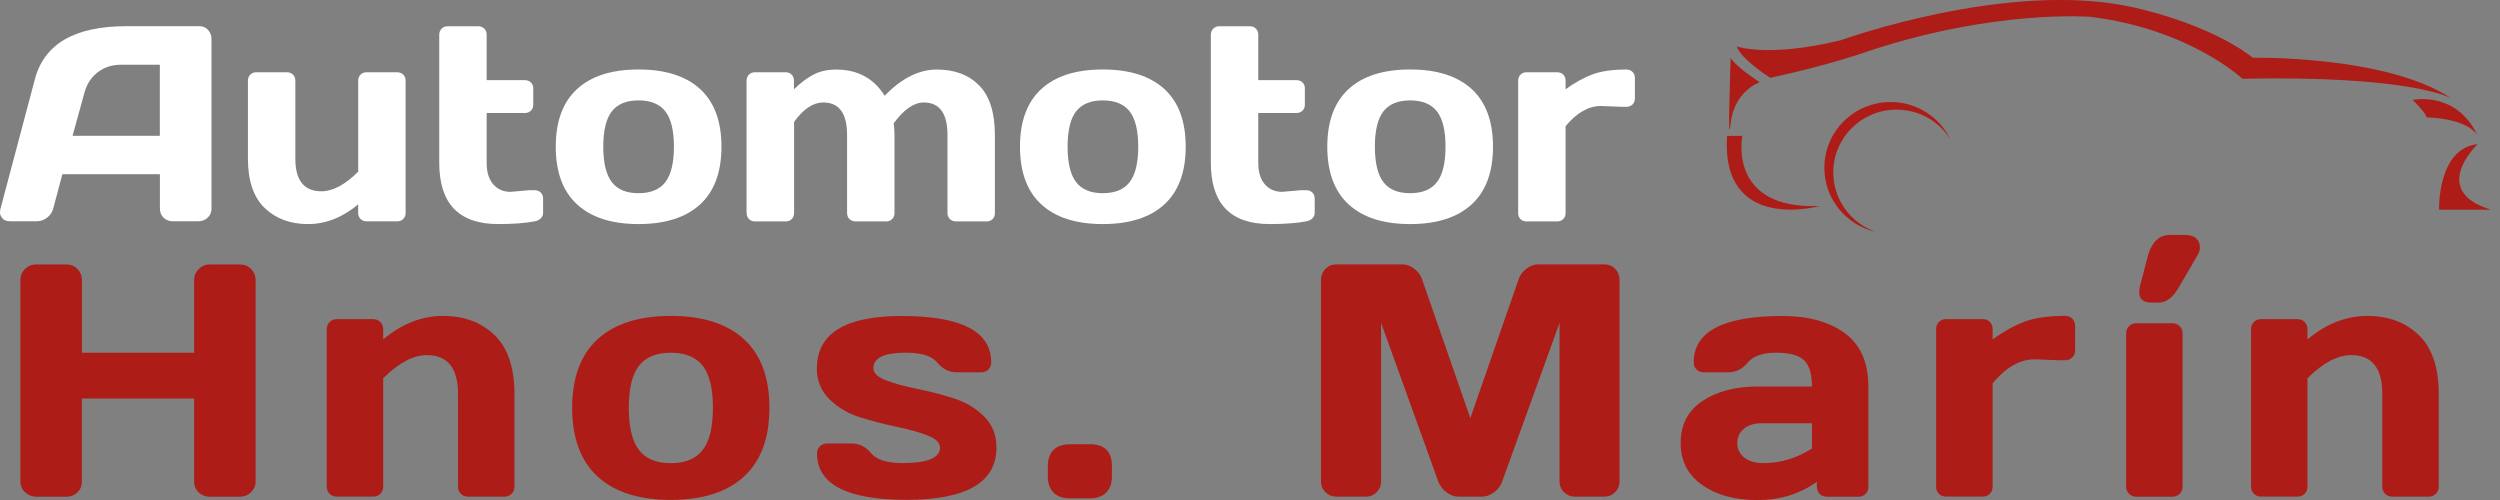
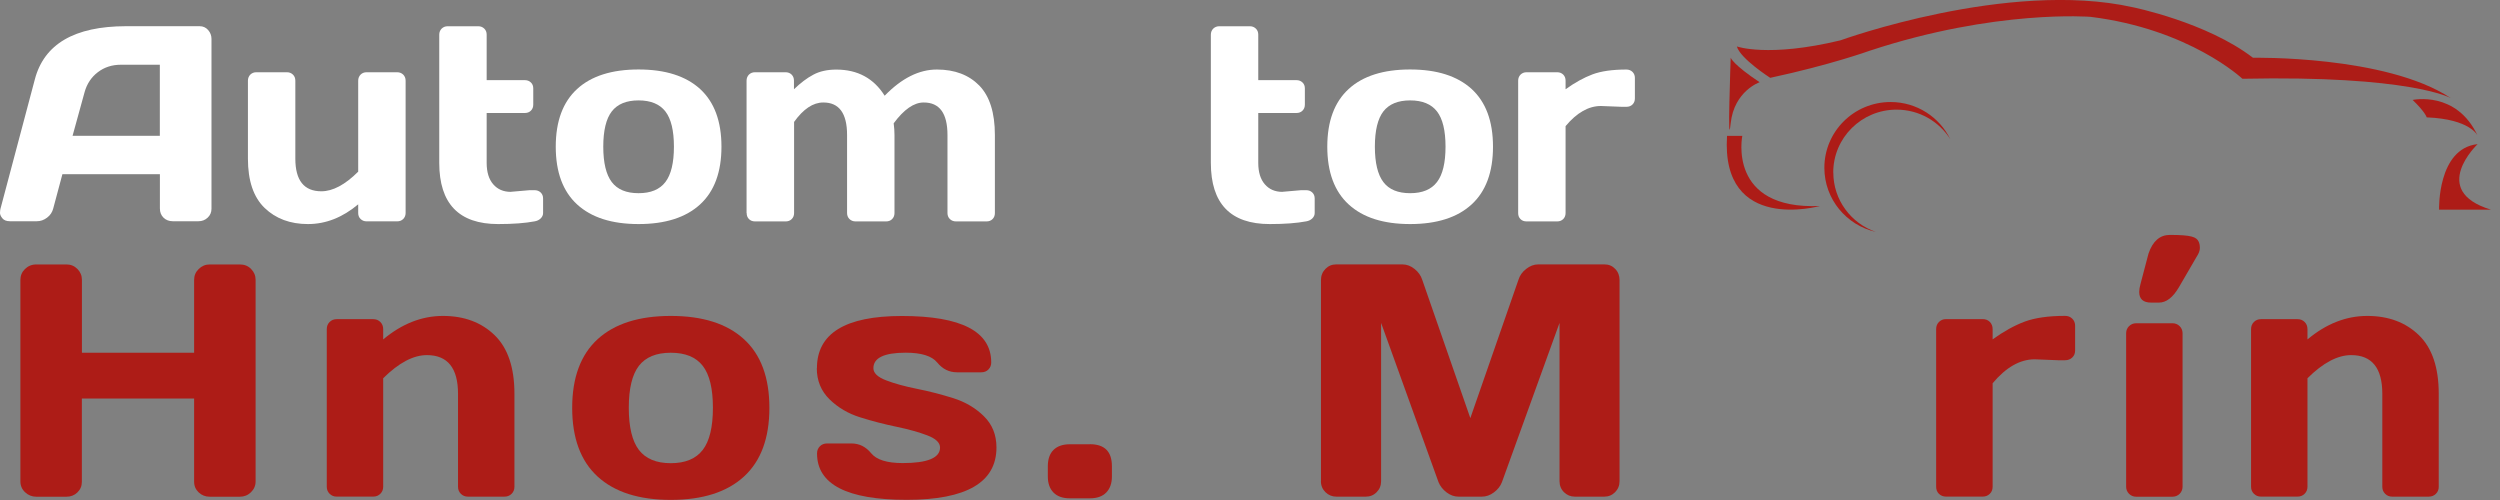
<svg xmlns="http://www.w3.org/2000/svg" width="200" height="40" viewBox="0 0 200 40" fill="none">
  <rect x="0" y="0" width="200" height="40" fill="#808080" stroke="none" />
  <g clip-path="url(#clip0_37732_1252)">
    <path d="M1.632 38.518V22.389C1.632 22.052 1.752 21.761 1.999 21.521C2.241 21.281 2.543 21.156 2.901 21.156H5.327C5.666 21.156 5.954 21.276 6.196 21.521C6.433 21.761 6.554 22.052 6.554 22.389V28.219H15.53V22.389C15.53 22.052 15.65 21.761 15.897 21.521C16.139 21.281 16.431 21.156 16.771 21.156H19.197C19.555 21.156 19.852 21.276 20.09 21.521C20.327 21.761 20.448 22.052 20.448 22.389V38.518C20.448 38.855 20.322 39.141 20.076 39.381C19.829 39.621 19.532 39.737 19.197 39.737H16.771C16.431 39.737 16.139 39.621 15.897 39.395C15.655 39.164 15.53 38.883 15.53 38.546V31.885H6.549V38.546C6.549 38.883 6.429 39.164 6.191 39.395C5.954 39.626 5.662 39.737 5.322 39.737H2.896C2.557 39.737 2.259 39.617 2.008 39.381C1.757 39.146 1.632 38.855 1.632 38.518Z" fill="#AD1C17" />
    <path d="M26.142 38.943V26.336C26.142 26.1 26.216 25.911 26.369 25.759C26.523 25.607 26.709 25.533 26.936 25.533H29.86C30.088 25.533 30.274 25.607 30.427 25.759C30.581 25.911 30.655 26.1 30.655 26.336V27.153C32.152 25.902 33.746 25.274 35.438 25.274C37.13 25.274 38.506 25.787 39.566 26.811C40.625 27.836 41.155 29.401 41.155 31.506V38.943C41.155 39.169 41.081 39.354 40.928 39.506C40.774 39.658 40.584 39.732 40.346 39.732H37.437C37.209 39.732 37.023 39.658 36.87 39.506C36.716 39.354 36.642 39.169 36.642 38.943V31.506C36.642 29.443 35.81 28.409 34.15 28.409C33.063 28.409 31.896 29.027 30.655 30.26V38.938C30.655 39.164 30.581 39.349 30.427 39.502C30.274 39.654 30.088 39.728 29.86 39.728H26.936C26.709 39.728 26.523 39.654 26.369 39.502C26.216 39.349 26.142 39.164 26.142 38.938V38.943Z" fill="#AD1C17" />
    <path d="M47.811 38.126C46.454 36.884 45.775 35.047 45.775 32.628C45.775 30.209 46.454 28.376 47.811 27.134C49.169 25.897 51.116 25.274 53.663 25.274C56.211 25.274 58.158 25.893 59.515 27.134C60.873 28.372 61.551 30.204 61.551 32.628C61.551 35.051 60.873 36.884 59.515 38.126C58.158 39.368 56.211 39.991 53.663 39.991C51.116 39.991 49.169 39.368 47.811 38.126ZM51.111 29.267C50.572 29.969 50.303 31.086 50.303 32.623C50.303 34.16 50.572 35.282 51.111 35.993C51.651 36.699 52.501 37.055 53.663 37.055C54.825 37.055 55.676 36.699 56.22 35.993C56.764 35.287 57.033 34.16 57.033 32.623C57.033 31.086 56.764 29.969 56.22 29.267C55.676 28.566 54.825 28.219 53.663 28.219C52.501 28.219 51.651 28.57 51.111 29.267Z" fill="#AD1C17" />
    <path d="M65.354 29.461C65.354 26.673 67.617 25.279 72.149 25.279C76.914 25.279 79.298 26.52 79.298 28.995C79.298 29.221 79.224 29.406 79.075 29.558C78.927 29.71 78.736 29.784 78.499 29.784H76.556C75.928 29.784 75.403 29.521 74.975 28.999C74.548 28.478 73.711 28.215 72.456 28.215C70.732 28.215 69.872 28.63 69.872 29.456C69.872 29.844 70.211 30.167 70.885 30.426C71.559 30.684 72.382 30.911 73.349 31.105C74.32 31.298 75.287 31.548 76.249 31.848C77.216 32.152 78.034 32.632 78.708 33.293C79.382 33.953 79.717 34.788 79.717 35.799C79.717 38.587 77.323 39.986 72.54 39.986C67.757 39.986 65.363 38.749 65.363 36.279C65.363 36.048 65.437 35.855 65.591 35.702C65.744 35.55 65.935 35.476 66.172 35.476H68.115C68.742 35.476 69.268 35.739 69.695 36.261C70.123 36.782 70.96 37.046 72.215 37.046C74.204 37.046 75.203 36.63 75.203 35.804C75.203 35.416 74.869 35.093 74.195 34.834C73.521 34.576 72.698 34.345 71.722 34.142C70.746 33.939 69.779 33.69 68.821 33.389C67.859 33.09 67.041 32.609 66.362 31.945C65.684 31.28 65.344 30.449 65.344 29.456L65.354 29.461Z" fill="#AD1C17" />
    <path d="M87.191 35.536C88.367 35.536 88.953 36.122 88.953 37.3V38.117C88.953 38.661 88.804 39.086 88.502 39.4C88.2 39.709 87.767 39.866 87.191 39.866H85.587C85.016 39.866 84.579 39.709 84.277 39.4C83.974 39.091 83.826 38.661 83.826 38.117V37.3C83.826 36.732 83.979 36.293 84.281 35.993C84.588 35.693 85.02 35.541 85.587 35.541H87.191V35.536Z" fill="#AD1C17" />
    <path d="M105.677 38.49V22.412C105.677 22.057 105.793 21.761 106.03 21.516C106.262 21.276 106.551 21.152 106.89 21.152H112.198C112.538 21.152 112.858 21.272 113.165 21.516C113.467 21.756 113.672 22.047 113.779 22.384L117.627 33.45L121.476 22.384C121.578 22.047 121.783 21.756 122.09 21.516C122.392 21.276 122.717 21.152 123.056 21.152H128.365C128.704 21.152 128.987 21.272 129.22 21.516C129.452 21.756 129.564 22.057 129.564 22.412V38.49C129.564 38.846 129.443 39.141 129.206 39.377C128.964 39.617 128.676 39.732 128.337 39.732H125.989C125.65 39.732 125.362 39.612 125.12 39.377C124.883 39.141 124.762 38.846 124.762 38.49V25.833L120.156 38.569C120.035 38.888 119.821 39.164 119.514 39.391C119.208 39.621 118.887 39.732 118.548 39.732H116.684C116.344 39.732 116.024 39.617 115.726 39.391C115.424 39.16 115.21 38.888 115.08 38.569L110.488 25.833V38.49C110.488 38.846 110.367 39.141 110.13 39.377C109.893 39.617 109.6 39.732 109.261 39.732H106.913C106.574 39.732 106.281 39.612 106.039 39.377C105.798 39.141 105.672 38.846 105.672 38.49H105.677Z" fill="#AD1C17" />
-     <path d="M136.183 38.8C135.03 38.006 134.454 36.884 134.454 35.43C134.454 33.976 135.03 32.863 136.183 32.088C137.336 31.312 138.819 30.92 140.636 30.92H144.954C144.954 29.909 144.74 29.207 144.313 28.81C143.885 28.413 143.141 28.215 142.077 28.215C141.012 28.215 140.264 28.478 139.832 28.999C139.4 29.521 138.874 29.784 138.247 29.784H136.304C136.071 29.784 135.876 29.71 135.723 29.558C135.569 29.406 135.495 29.221 135.495 28.995C135.495 26.516 137.866 25.279 142.607 25.279C144.675 25.279 146.339 25.74 147.59 26.659C148.84 27.578 149.468 29.004 149.468 30.929V38.947C149.468 39.178 149.393 39.372 149.244 39.515C149.096 39.663 148.905 39.737 148.668 39.737H146.149C145.912 39.737 145.721 39.663 145.572 39.511C145.424 39.358 145.349 39.174 145.349 38.947V38.546C143.973 39.52 142.388 40.009 140.594 40.005C138.8 40.005 137.322 39.603 136.174 38.804L136.183 38.8ZM139.511 34.303C139.158 34.599 138.981 34.977 138.981 35.444C138.981 35.91 139.162 36.293 139.53 36.598C139.897 36.898 140.413 37.05 141.082 37.05C142.421 37.05 143.713 36.662 144.959 35.882V33.86H140.952C140.343 33.86 139.864 34.008 139.511 34.299V34.303Z" fill="#AD1C17" />
    <path d="M164.783 28.824L162.775 28.745C161.599 28.745 160.479 29.387 159.41 30.661V38.938C159.41 39.169 159.336 39.363 159.182 39.506C159.029 39.654 158.843 39.728 158.615 39.728H155.691C155.459 39.728 155.264 39.654 155.115 39.506C154.966 39.358 154.892 39.169 154.892 38.938V26.331C154.892 26.096 154.966 25.907 155.12 25.754C155.273 25.602 155.459 25.528 155.687 25.528H158.61C158.847 25.528 159.038 25.602 159.187 25.754C159.336 25.907 159.41 26.096 159.41 26.331V27.148C160.298 26.511 161.153 26.036 161.971 25.731C162.794 25.426 163.868 25.27 165.202 25.27C165.439 25.27 165.629 25.343 165.783 25.496C165.936 25.648 166.01 25.833 166.01 26.059V28.03C166.01 28.265 165.936 28.455 165.783 28.598C165.629 28.745 165.439 28.819 165.202 28.819H164.783V28.824Z" fill="#AD1C17" />
    <path d="M180.085 38.943V26.336C180.085 26.1 180.159 25.911 180.313 25.759C180.466 25.607 180.652 25.533 180.88 25.533H183.804C184.031 25.533 184.217 25.607 184.371 25.759C184.524 25.911 184.598 26.1 184.598 26.336V27.153C186.095 25.902 187.689 25.274 189.381 25.274C191.073 25.274 192.449 25.787 193.509 26.811C194.569 27.836 195.099 29.401 195.099 31.506V38.943C195.099 39.169 195.024 39.354 194.871 39.506C194.717 39.658 194.527 39.732 194.29 39.732H191.38C191.152 39.732 190.966 39.658 190.813 39.506C190.66 39.354 190.585 39.169 190.585 38.943V31.506C190.585 29.443 189.753 28.409 188.094 28.409C187.006 28.409 185.839 29.027 184.598 30.26V38.938C184.598 39.164 184.524 39.349 184.371 39.502C184.217 39.654 184.031 39.728 183.804 39.728H180.88C180.652 39.728 180.466 39.654 180.313 39.502C180.159 39.349 180.085 39.164 180.085 38.938V38.943Z" fill="#AD1C17" />
    <path d="M173.81 25.86H170.886C170.447 25.86 170.091 26.214 170.091 26.65V38.947C170.091 39.383 170.447 39.737 170.886 39.737H173.81C174.249 39.737 174.605 39.383 174.605 38.947V26.65C174.605 26.214 174.249 25.86 173.81 25.86Z" fill="#AD1C17" />
-     <path d="M171.239 22.721L171.881 20.284C172.22 19.291 172.792 18.793 173.591 18.793H174.767C175.344 18.793 175.716 18.968 175.888 19.324C175.957 19.462 175.99 19.633 175.99 19.841C175.99 20.049 175.902 20.279 175.73 20.542L174.307 22.989C173.829 23.802 173.299 24.208 172.718 24.208H172.09C171.453 24.208 171.137 23.922 171.137 23.354C171.137 23.183 171.17 22.971 171.239 22.717V22.721Z" fill="#AD1C17" />
+     <path d="M171.239 22.721L171.881 20.284C172.22 19.291 172.792 18.793 173.591 18.793C175.344 18.793 175.716 18.968 175.888 19.324C175.957 19.462 175.99 19.633 175.99 19.841C175.99 20.049 175.902 20.279 175.73 20.542L174.307 22.989C173.829 23.802 173.299 24.208 172.718 24.208H172.09C171.453 24.208 171.137 23.922 171.137 23.354C171.137 23.183 171.17 22.971 171.239 22.717V22.721Z" fill="#AD1C17" />
    <path d="M0.037 16.706L2.789 6.343C3.533 3.522 5.959 2.105 10.068 2.096H15.976C16.245 2.096 16.469 2.197 16.65 2.4C16.826 2.604 16.919 2.839 16.919 3.107V16.702C16.919 16.983 16.817 17.223 16.613 17.413C16.408 17.607 16.162 17.699 15.878 17.699H13.819C13.522 17.699 13.275 17.602 13.08 17.413C12.885 17.219 12.792 16.974 12.792 16.679V13.937H4.992L4.258 16.679C4.183 16.974 4.021 17.223 3.765 17.413C3.509 17.607 3.24 17.699 2.952 17.699H0.795C0.511 17.699 0.307 17.616 0.181 17.454C0.056 17.293 -0.005 17.149 4.86983e-06 17.025C4.86983e-06 16.9 0.019 16.794 0.037 16.697V16.706ZM5.806 10.862H12.787V5.179H9.664C8.962 5.179 8.348 5.378 7.828 5.775C7.307 6.172 6.954 6.703 6.768 7.368L5.806 10.862Z" fill="white" />
    <path d="M19.834 12.69V6.454C19.834 6.26 19.899 6.098 20.024 5.969C20.154 5.844 20.312 5.78 20.503 5.78H22.957C23.148 5.78 23.306 5.844 23.436 5.969C23.566 6.098 23.627 6.255 23.627 6.454V12.69C23.627 14.431 24.319 15.303 25.709 15.303C26.62 15.303 27.605 14.781 28.656 13.733V6.454C28.656 6.26 28.721 6.098 28.847 5.969C28.972 5.844 29.135 5.78 29.325 5.78H31.77C31.965 5.78 32.128 5.844 32.258 5.969C32.384 6.098 32.449 6.255 32.449 6.454V17.043C32.449 17.233 32.384 17.39 32.258 17.519C32.128 17.648 31.97 17.708 31.77 17.708H29.325C29.135 17.708 28.977 17.643 28.847 17.519C28.716 17.394 28.656 17.233 28.656 17.043V16.346C27.401 17.399 26.062 17.925 24.64 17.925C23.218 17.925 22.065 17.496 21.172 16.637C20.28 15.778 19.834 14.463 19.834 12.69Z" fill="white" />
    <path d="M40.862 15.345L42.364 15.215H42.768C42.963 15.215 43.126 15.275 43.256 15.4C43.382 15.524 43.447 15.681 43.447 15.88V17.043C43.447 17.205 43.382 17.348 43.256 17.473C43.126 17.597 42.968 17.676 42.768 17.708C42.024 17.851 41.053 17.925 39.854 17.925C36.712 17.925 35.14 16.291 35.14 13.027V2.774C35.14 2.58 35.206 2.419 35.331 2.29C35.461 2.165 35.619 2.1 35.81 2.1H38.264C38.455 2.1 38.613 2.165 38.743 2.29C38.873 2.419 38.933 2.576 38.933 2.774V6.412H41.992C42.182 6.412 42.34 6.472 42.471 6.597C42.601 6.721 42.661 6.878 42.661 7.077V8.374C42.661 8.568 42.596 8.729 42.471 8.854C42.345 8.979 42.182 9.039 41.992 9.039H38.933V13.032C38.933 13.77 39.11 14.343 39.459 14.744C39.807 15.146 40.277 15.349 40.862 15.349V15.345Z" fill="white" />
    <path d="M46.17 16.355C45.032 15.312 44.46 13.77 44.46 11.735C44.46 9.699 45.032 8.162 46.17 7.118C47.309 6.075 48.95 5.558 51.088 5.558C53.227 5.558 54.863 6.08 56.006 7.118C57.145 8.162 57.717 9.699 57.717 11.735C57.717 13.77 57.145 15.312 56.006 16.355C54.867 17.399 53.227 17.925 51.088 17.925C48.95 17.925 47.314 17.403 46.17 16.355ZM48.941 8.914C48.49 9.5 48.262 10.442 48.262 11.735C48.262 13.027 48.49 13.969 48.941 14.564C49.392 15.16 50.108 15.455 51.084 15.455C52.06 15.455 52.776 15.16 53.231 14.564C53.687 13.969 53.914 13.027 53.914 11.735C53.914 10.442 53.687 9.505 53.231 8.914C52.776 8.328 52.06 8.032 51.084 8.032C50.108 8.032 49.396 8.328 48.941 8.914Z" fill="white" />
    <path d="M59.725 17.043V6.454C59.725 6.26 59.79 6.098 59.915 5.969C60.045 5.844 60.203 5.78 60.394 5.78H62.848C63.043 5.78 63.206 5.844 63.332 5.969C63.457 6.098 63.517 6.255 63.517 6.454V7.141C64.043 6.634 64.559 6.241 65.07 5.973C65.577 5.701 66.19 5.567 66.906 5.567C68.607 5.567 69.9 6.264 70.773 7.658C72.131 6.26 73.525 5.558 74.957 5.563C76.384 5.563 77.513 5.997 78.345 6.846C79.173 7.7 79.591 9.016 79.591 10.802V17.048C79.591 17.242 79.531 17.403 79.405 17.528C79.28 17.653 79.121 17.713 78.922 17.713H76.477C76.281 17.713 76.119 17.648 75.989 17.523C75.863 17.399 75.798 17.237 75.798 17.048V10.802C75.798 9.062 75.161 8.194 73.892 8.199C73.116 8.199 72.317 8.752 71.494 9.865C71.536 10.179 71.559 10.488 71.559 10.802V17.048C71.559 17.242 71.494 17.403 71.368 17.528C71.243 17.653 71.08 17.713 70.89 17.713H68.445C68.249 17.713 68.087 17.648 67.957 17.523C67.831 17.399 67.766 17.237 67.766 17.048V10.802C67.766 9.062 67.129 8.194 65.86 8.199C65.047 8.199 64.27 8.716 63.527 9.754V17.048C63.527 17.242 63.462 17.403 63.336 17.528C63.206 17.653 63.048 17.713 62.858 17.713H60.403C60.208 17.713 60.045 17.653 59.92 17.528C59.794 17.403 59.734 17.246 59.734 17.048L59.725 17.043Z" fill="white" />
-     <path d="M83.31 16.355C82.171 15.312 81.599 13.77 81.599 11.735C81.599 9.699 82.171 8.162 83.31 7.118C84.448 6.075 86.089 5.558 88.227 5.558C90.366 5.558 92.002 6.08 93.145 7.118C94.284 8.162 94.856 9.699 94.856 11.735C94.856 13.77 94.284 15.312 93.145 16.355C92.006 17.399 90.366 17.925 88.227 17.925C86.089 17.925 84.453 17.403 83.31 16.355ZM86.085 8.914C85.634 9.5 85.406 10.442 85.406 11.735C85.406 13.027 85.634 13.969 86.085 14.564C86.535 15.16 87.251 15.455 88.227 15.455C89.204 15.455 89.919 15.16 90.375 14.564C90.83 13.969 91.058 13.027 91.058 11.735C91.058 10.442 90.83 9.505 90.375 8.914C89.919 8.328 89.204 8.032 88.227 8.032C87.251 8.032 86.54 8.328 86.085 8.914Z" fill="white" />
    <path d="M102.59 15.345L104.092 15.215H104.496C104.691 15.215 104.854 15.275 104.984 15.4C105.11 15.524 105.175 15.681 105.175 15.88V17.043C105.175 17.205 105.11 17.348 104.984 17.473C104.854 17.597 104.696 17.676 104.496 17.708C103.752 17.851 102.781 17.925 101.582 17.925C98.439 17.925 96.868 16.291 96.868 13.027V2.774C96.868 2.58 96.933 2.419 97.059 2.29C97.189 2.165 97.347 2.1 97.538 2.1H99.992C100.183 2.1 100.341 2.165 100.471 2.29C100.601 2.419 100.661 2.576 100.661 2.774V6.412H103.72C103.91 6.412 104.068 6.472 104.199 6.597C104.329 6.721 104.389 6.878 104.389 7.077V8.374C104.389 8.568 104.324 8.729 104.199 8.854C104.073 8.979 103.91 9.039 103.72 9.039H100.661V13.032C100.661 13.77 100.838 14.343 101.187 14.744C101.535 15.146 102.005 15.349 102.59 15.349V15.345Z" fill="white" />
    <path d="M107.894 16.355C106.755 15.312 106.183 13.77 106.183 11.735C106.183 9.699 106.755 8.162 107.894 7.118C109.033 6.075 110.674 5.558 112.812 5.558C114.95 5.558 116.586 6.08 117.729 7.118C118.868 8.162 119.44 9.699 119.44 11.735C119.44 13.77 118.868 15.312 117.729 16.355C116.591 17.399 114.95 17.925 112.812 17.925C110.674 17.925 109.037 17.403 107.894 16.355ZM110.669 8.914C110.218 9.5 109.99 10.442 109.99 11.735C109.99 13.027 110.218 13.969 110.669 14.564C111.12 15.16 111.836 15.455 112.812 15.455C113.788 15.455 114.504 15.16 114.959 14.564C115.415 13.969 115.642 13.027 115.642 11.735C115.642 10.442 115.415 9.505 114.959 8.914C114.504 8.328 113.788 8.032 112.812 8.032C111.836 8.032 111.124 8.328 110.669 8.914Z" fill="white" />
    <path d="M129.759 8.545L128.072 8.48C127.086 8.48 126.143 9.016 125.246 10.091V17.048C125.246 17.242 125.18 17.403 125.055 17.528C124.925 17.653 124.767 17.713 124.576 17.713H122.122C121.927 17.713 121.764 17.653 121.639 17.528C121.513 17.403 121.453 17.246 121.453 17.048V6.454C121.453 6.26 121.518 6.098 121.643 5.969C121.773 5.844 121.931 5.78 122.122 5.78H124.576C124.771 5.78 124.934 5.844 125.06 5.969C125.185 6.098 125.246 6.255 125.246 6.454V7.141C125.989 6.606 126.71 6.209 127.398 5.95C128.09 5.692 128.992 5.563 130.112 5.563C130.307 5.563 130.47 5.627 130.6 5.752C130.726 5.881 130.791 6.038 130.791 6.227V7.88C130.791 8.074 130.726 8.235 130.6 8.36C130.47 8.485 130.312 8.545 130.112 8.545H129.764H129.759Z" fill="white" />
    <path d="M146.66 13.798C146.66 11.019 148.928 8.771 151.726 8.771C153.535 8.771 155.12 9.713 156.017 11.125C155.157 9.371 153.344 8.162 151.248 8.162C148.319 8.162 145.949 10.516 145.949 13.424C145.949 15.926 147.71 18.017 150.067 18.553C148.087 17.87 146.665 16 146.665 13.803L146.66 13.798Z" fill="#AD1C17" />
    <path d="M140.771 6.578C140.771 6.578 138.735 7.275 138.456 9.856C138.177 12.436 138.456 4.625 138.456 4.625C138.456 4.625 138.665 5.184 140.771 6.578Z" fill="#AD1C17" />
    <path d="M139.385 10.867C139.385 10.867 138.168 16.794 145.591 16.48C145.591 16.48 137.656 18.701 138.163 10.867H139.381H139.385Z" fill="#AD1C17" />
    <path d="M196.033 7.834C196.033 7.834 192.802 6.02 179.392 6.301C179.392 6.301 175.181 2.327 167.247 1.348C167.247 1.348 159.652 0.729 149.551 4.067C149.551 4.067 146.451 5.189 141.617 6.227C141.617 6.227 139.227 4.695 138.948 3.716C138.948 3.716 141.459 4.621 147.236 3.227C147.236 3.227 160.656 -1.643 170.617 0.577C170.617 0.577 176.515 1.763 180.238 4.621C180.238 4.621 190.841 4.413 196.038 7.829L196.033 7.834Z" fill="#AD1C17" />
    <path d="M198.208 10.853C198.208 10.853 197.646 9.528 194.137 9.389C194.137 9.389 194.034 8.983 193.012 7.995C193.012 7.995 196.521 7.229 198.208 10.853Z" fill="#AD1C17" />
    <path d="M198.208 11.531C198.208 11.531 194.285 15.252 199.268 16.771C199.268 16.771 196.038 16.785 195.127 16.771C195.127 16.771 194.978 11.878 198.208 11.531Z" fill="#AD1C17" />
  </g>
  <defs>
    <clipPath id="clip0_37732_1252">
      <rect width="199.273" height="40" fill="white" />
    </clipPath>
  </defs>
</svg>